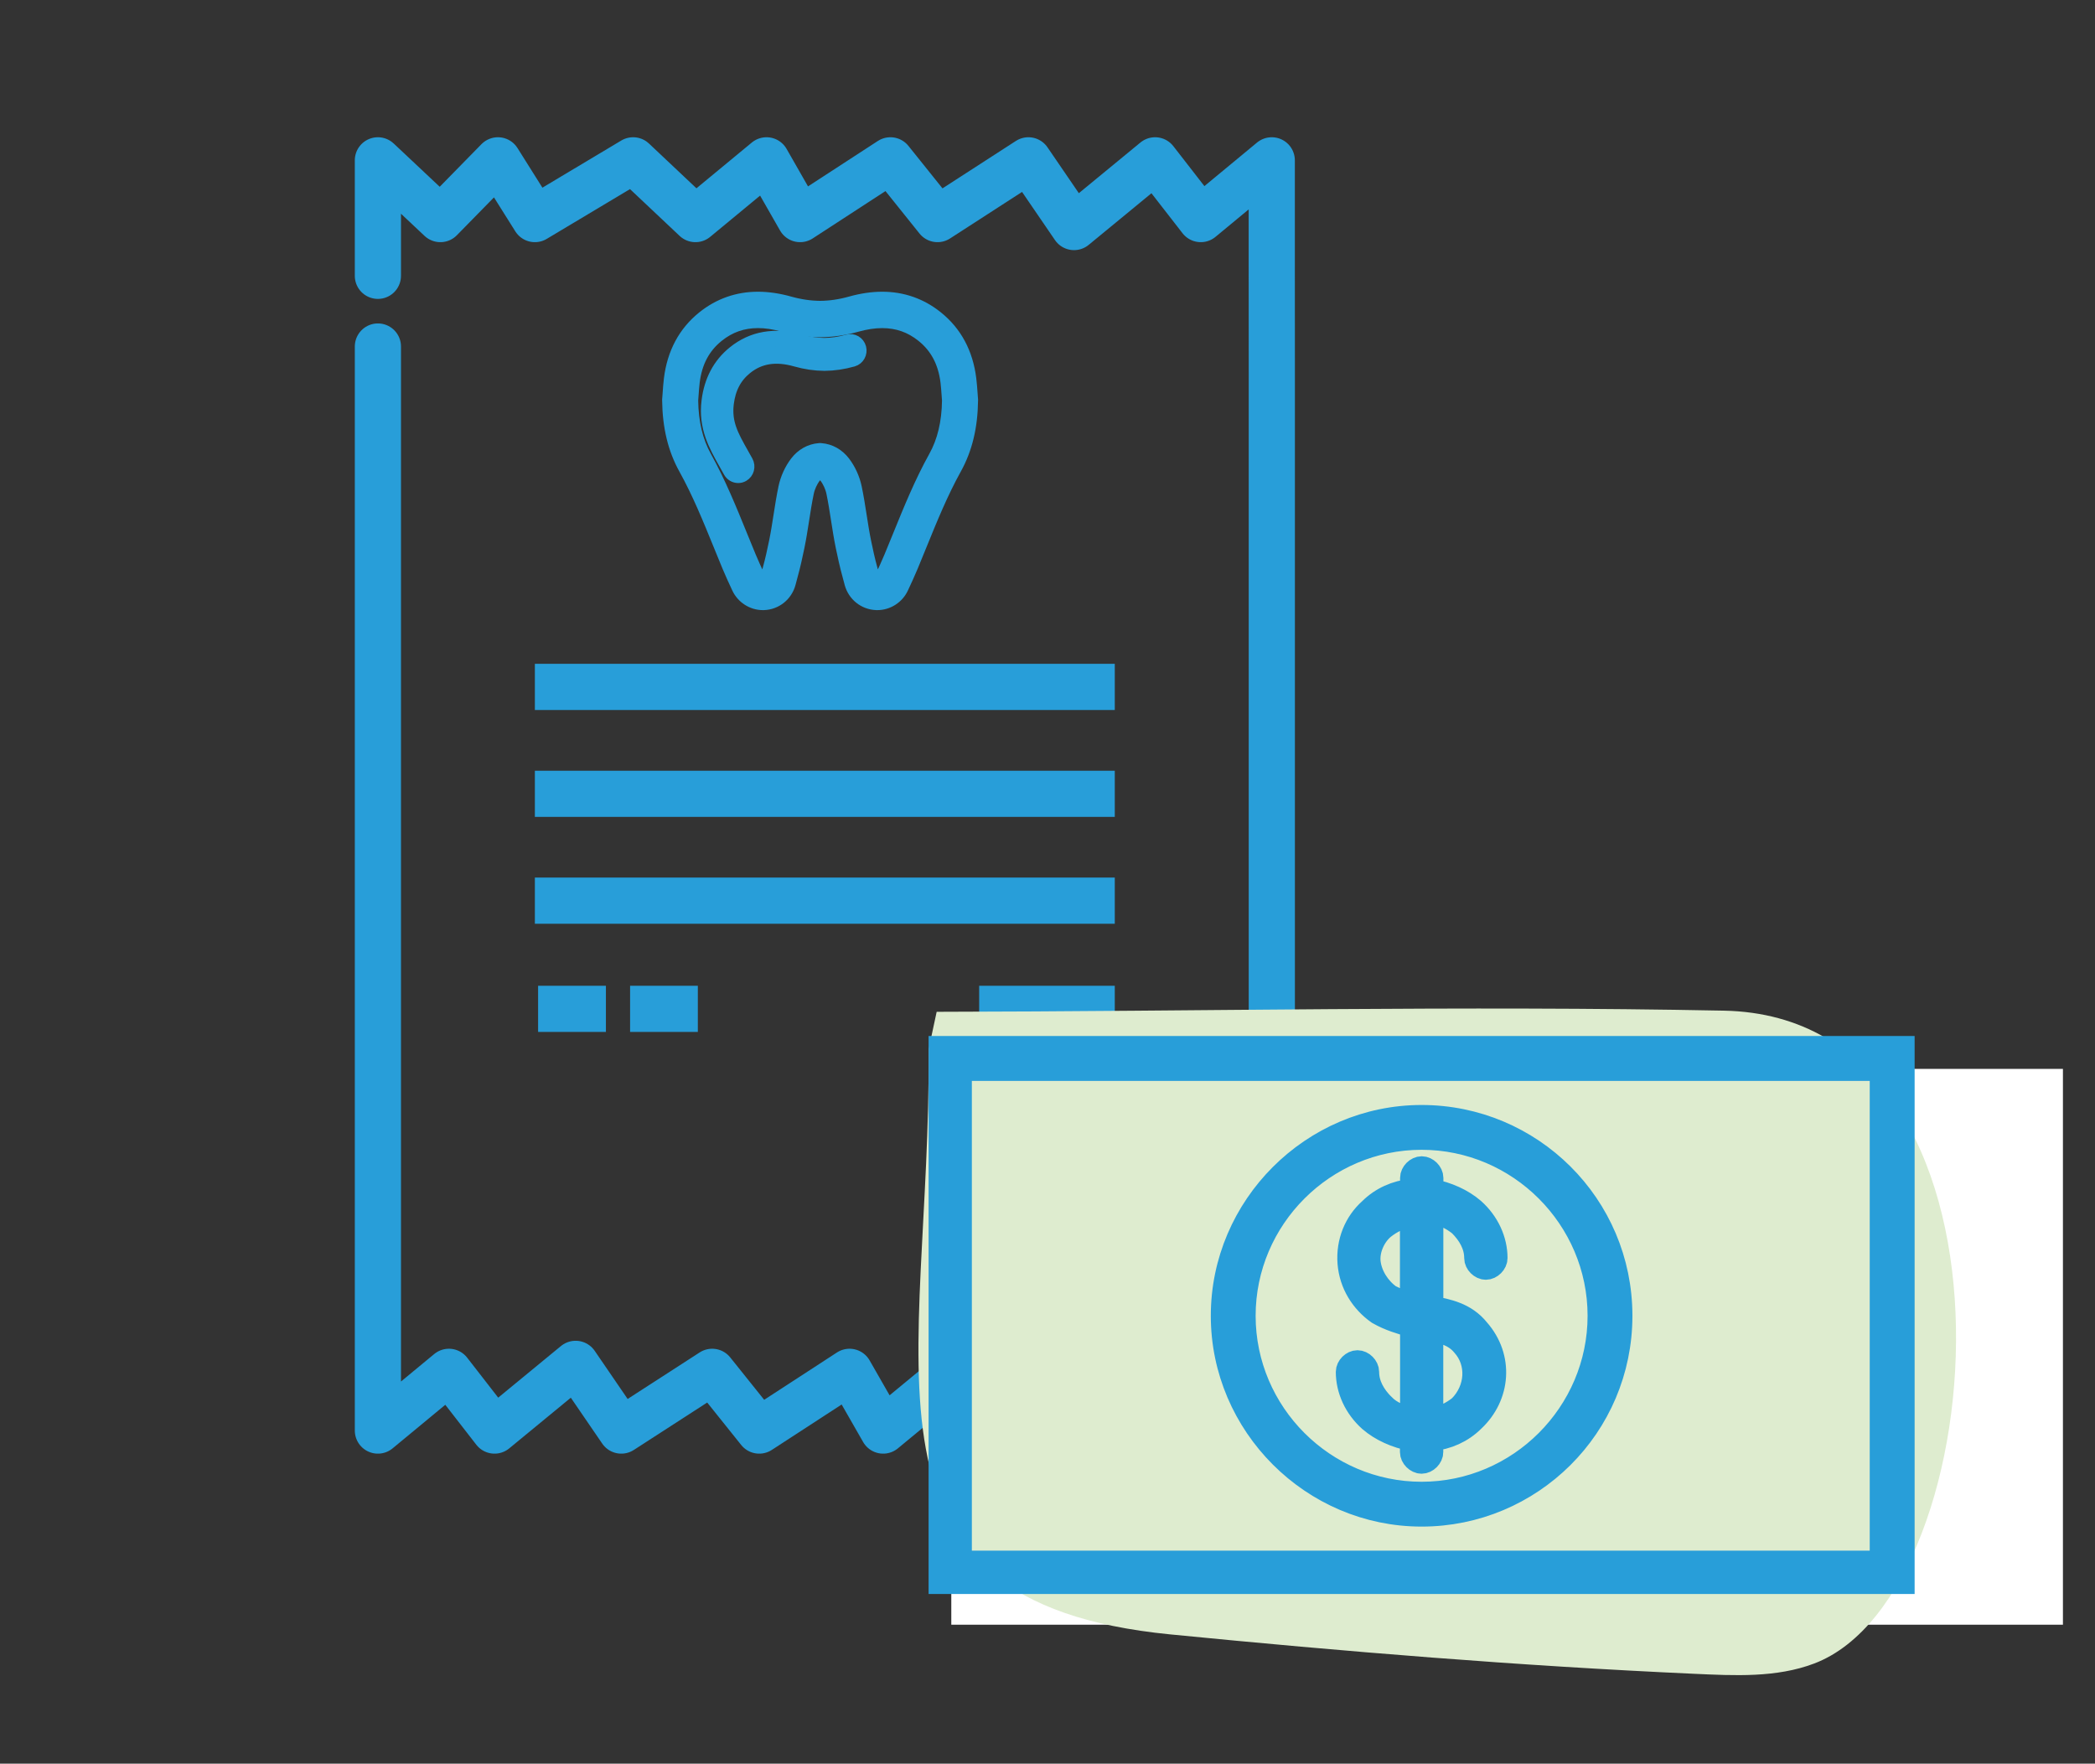
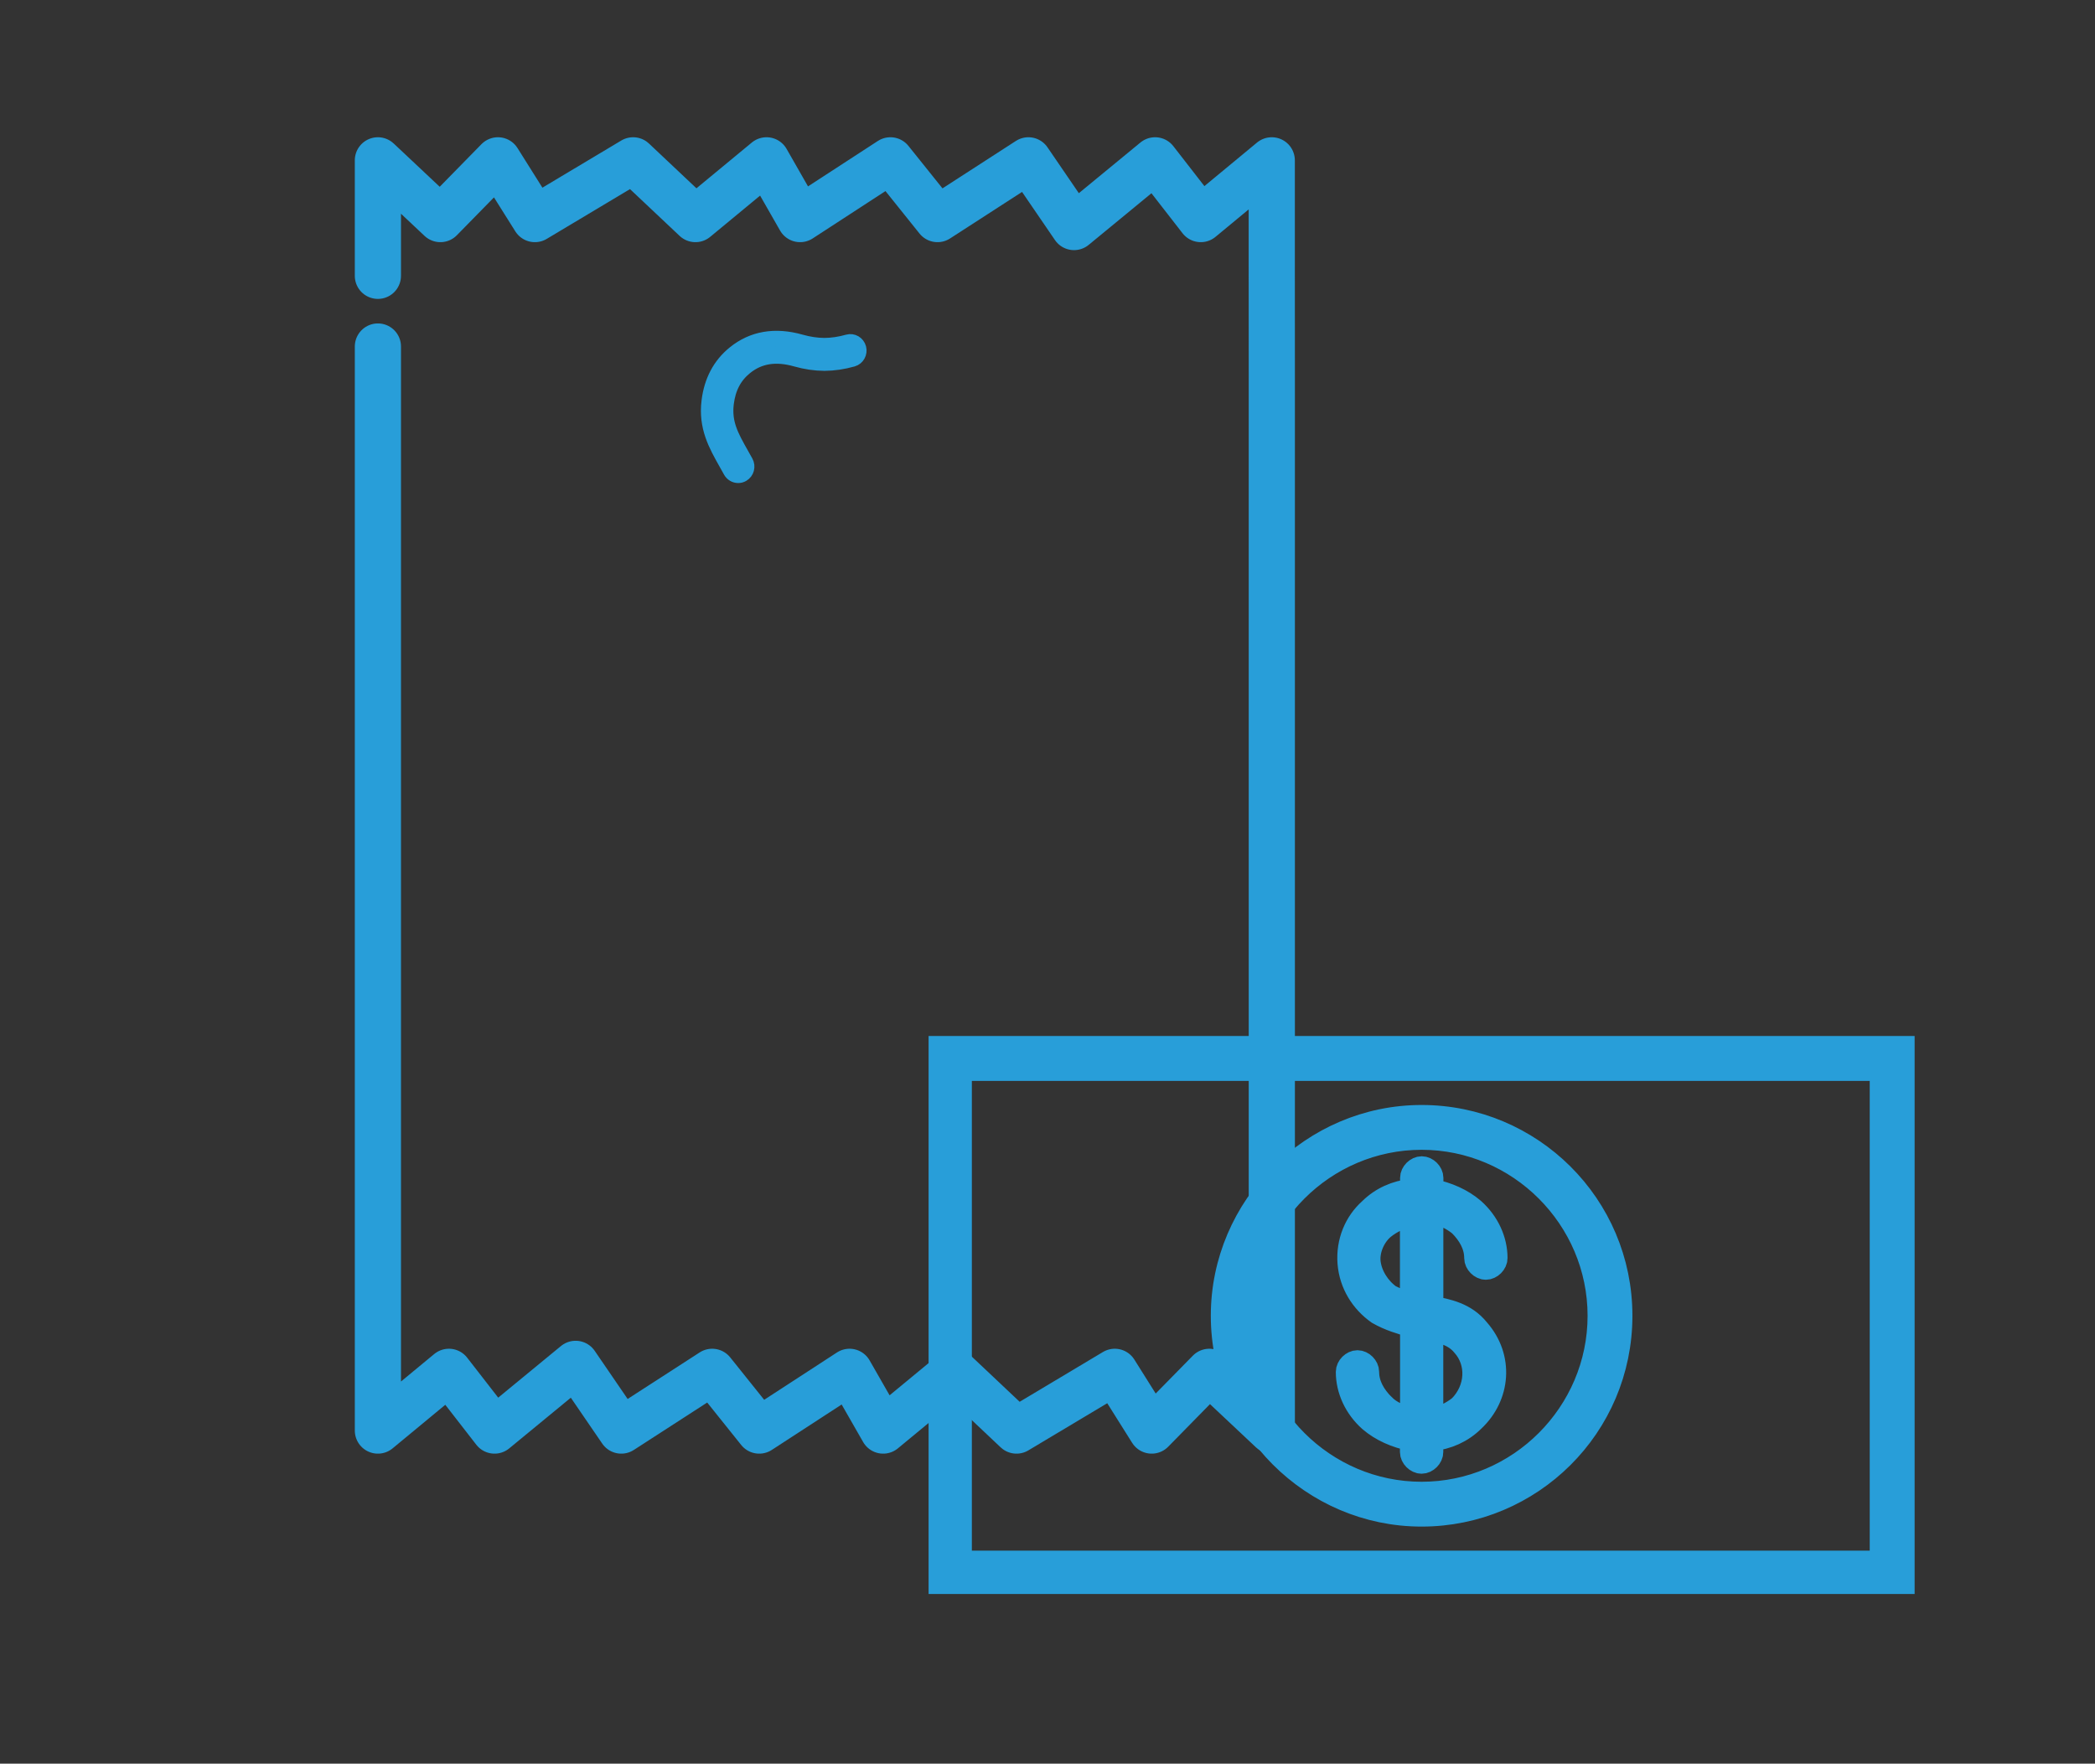
<svg xmlns="http://www.w3.org/2000/svg" width="196" height="165" viewBox="0 0 196 165">
  <rect x="0" y="0" width="196" height="165" fill="#333333" stroke="none" />
  <g fill="none" fill-rule="evenodd" transform="translate(-232 -2607)">
    <g transform="translate(267 2622)">
      <g stroke="#289ED9">
        <polyline stroke-linecap="round" stroke-linejoin="round" stroke-width="4.32" points=".354 10.804 .354 0 6.2 5.496 11.586 0 15.041 5.496 24.234 0 30.063 5.496 36.714 0 39.855 5.496 48.304 0 52.71 5.496 61.215 0 65.482 6.241 73.068 0 77.34 5.496 83.981 0 83.981 9.302 83.986 20.416 83.986 118.837 78.141 113.342 72.749 118.837 69.295 113.342 60.101 118.837 54.278 113.342 47.627 118.837 44.48 113.342 36.031 118.837 31.63 113.342 23.126 118.837 18.854 112.596 11.267 118.837 7 113.342 .355 118.837 .355 17.418" />
-         <path stroke-linejoin="round" stroke-width="4.32" d="M15.04 49.264L69.295 49.264M15.04 59.266L69.295 59.266M15.04 69.262L69.295 69.262M56.607 79.382L69.294 79.382M15.343 79.382L21.687 79.382M23.949 79.382L30.287 79.382" />
        <g fill="#289ED9" stroke-width="1.44" transform="translate(27.667 13.012)">
-           <path d="M19.409,28.348 C19.384,28.348 19.358,28.348 19.333,28.347 C18.251,28.311 17.336,27.578 17.052,26.524 C17.021,26.409 16.99,26.293 16.962,26.179 C16.929,26.054 16.897,25.932 16.865,25.816 C16.609,24.894 16.411,23.981 16.235,23.132 C16.059,22.277 15.924,21.411 15.794,20.573 C15.663,19.735 15.529,18.867 15.355,18.036 C15.243,17.504 14.993,16.953 14.668,16.527 C14.5,16.308 14.286,16.169 14.058,16.132 C13.83,16.169 13.616,16.309 13.447,16.528 C13.125,16.953 12.874,17.504 12.761,18.038 C12.587,18.867 12.452,19.735 12.322,20.573 C12.191,21.411 12.057,22.277 11.881,23.132 C11.706,23.981 11.507,24.895 11.251,25.816 C11.219,25.932 11.187,26.055 11.155,26.179 C11.125,26.293 11.095,26.409 11.063,26.526 C10.78,27.578 9.864,28.311 8.786,28.347 C8.758,28.348 8.732,28.348 8.708,28.348 C7.765,28.348 6.895,27.788 6.494,26.922 C6.166,26.217 5.872,25.579 5.596,24.918 C5.315,24.244 5.036,23.559 4.767,22.896 C3.795,20.508 2.791,18.038 1.527,15.761 C0.525,13.96 0.027,11.888 0,9.425 L0,9.379 L0.004,9.333 C0.02,9.141 0.033,8.951 0.048,8.759 C0.078,8.334 0.109,7.895 0.163,7.453 C0.458,5.068 1.482,3.158 3.205,1.775 C4.672,0.597 6.369,0 8.249,0 C9.169,0 10.151,0.144 11.169,0.431 C12.148,0.706 13.12,0.848 14.058,0.854 C14.996,0.849 15.968,0.706 16.947,0.431 C17.965,0.145 18.947,0 19.867,0 C21.747,0 23.446,0.597 24.911,1.776 C26.634,3.158 27.657,5.068 27.953,7.453 C28.007,7.897 28.04,8.336 28.07,8.762 C28.083,8.953 28.096,9.143 28.112,9.335 L28.116,9.381 L28.116,9.427 C28.09,11.889 27.59,13.961 26.588,15.763 C25.325,18.04 24.32,20.51 23.349,22.898 C23.08,23.561 22.802,24.246 22.521,24.919 C22.245,25.579 21.951,26.218 21.622,26.925 C21.222,27.788 20.353,28.348 19.409,28.348 L19.409,28.348 Z M14.058,14.159 L14.127,14.164 C14.935,14.223 15.669,14.635 16.195,15.325 C16.697,15.985 17.068,16.802 17.242,17.624 C17.427,18.506 17.567,19.4 17.701,20.264 C17.827,21.078 17.958,21.919 18.125,22.726 C18.293,23.542 18.482,24.415 18.722,25.28 C18.758,25.406 18.792,25.539 18.827,25.675 C18.855,25.782 18.884,25.891 18.914,26.002 C18.973,26.221 19.17,26.376 19.394,26.384 L19.408,26.384 C19.608,26.384 19.792,26.266 19.876,26.083 C20.197,25.396 20.481,24.777 20.743,24.15 C21.02,23.485 21.297,22.805 21.565,22.146 C22.558,19.703 23.584,17.176 24.907,14.796 C25.737,13.301 26.155,11.551 26.184,9.45 C26.17,9.267 26.156,9.086 26.144,8.903 C26.114,8.484 26.086,8.088 26.038,7.697 C25.804,5.816 25.044,4.384 23.714,3.316 C22.581,2.406 21.322,1.964 19.866,1.964 C19.119,1.964 18.309,2.085 17.46,2.324 C16.315,2.645 15.172,2.812 14.062,2.817 L14.051,2.817 C12.942,2.81 11.799,2.645 10.653,2.324 C9.805,2.083 8.996,1.963 8.249,1.963 C6.793,1.963 5.535,2.405 4.402,3.315 C3.072,4.383 2.312,5.815 2.078,7.697 C2.031,8.087 2.002,8.482 1.973,8.9 C1.96,9.082 1.946,9.265 1.932,9.449 C1.961,11.55 2.379,13.301 3.209,14.795 C4.532,17.176 5.558,19.702 6.551,22.145 C6.82,22.804 7.096,23.484 7.373,24.15 C7.634,24.778 7.92,25.397 8.24,26.082 C8.325,26.266 8.508,26.384 8.708,26.384 L8.724,26.384 C8.946,26.376 9.143,26.221 9.201,26.005 C9.232,25.893 9.26,25.783 9.287,25.676 C9.323,25.54 9.357,25.407 9.393,25.28 C9.633,24.416 9.822,23.542 9.99,22.726 C10.157,21.919 10.287,21.078 10.414,20.264 C10.548,19.4 10.688,18.506 10.873,17.625 C11.047,16.801 11.418,15.985 11.919,15.326 C12.446,14.635 13.18,14.223 13.988,14.164 L14.058,14.159 Z" />
          <path d="M6.397,16.46 C6.119,16.46 5.848,16.31 5.701,16.043 C5.568,15.8 5.435,15.565 5.306,15.336 C4.319,13.587 3.387,11.934 3.684,9.522 C3.915,7.646 4.711,6.142 6.052,5.054 C7.757,3.669 9.841,3.312 12.244,3.994 C12.997,4.208 13.744,4.319 14.465,4.323 C15.176,4.319 15.923,4.208 16.676,3.994 C17.101,3.875 17.539,4.13 17.657,4.566 C17.774,5.002 17.525,5.454 17.101,5.575 C16.213,5.827 15.326,5.958 14.465,5.963 C13.595,5.958 12.708,5.827 11.82,5.575 C9.907,5.032 8.344,5.283 7.041,6.342 C6.025,7.165 5.445,8.273 5.267,9.727 C5.039,11.591 5.729,12.817 6.686,14.512 C6.819,14.747 6.954,14.988 7.09,15.235 C7.307,15.63 7.172,16.13 6.788,16.353 C6.665,16.426 6.53,16.46 6.397,16.46 L6.397,16.46 Z" />
        </g>
      </g>
      <g transform="translate(50 79)">
-         <rect width="104" height="52" x="4" y="6" fill="#FFF" />
-         <path fill="#DEECCF" d="M2.631,0.66 C27.185,0.624 51.743,0.066 76.292,0.553 C105.548,1.133 101.979,55.063 84.74,61.627 C81.183,62.981 77.243,62.762 73.482,62.592 C57.123,61.853 40.785,60.513 24.477,58.906 C-6.56,55.849 2.091,33.915 1.881,4.16 L2.631,0.66 Z" />
        <path fill="#289ED9" stroke="#289ED9" stroke-width="2.25" d="M3,4.048 L3,54 L93,54 L93,4.048 L3,4.048 Z M91.201,52.196 L4.798,52.196 L4.798,6 L91.049,6 L91.049,52.196 L91.201,52.196 Z M48,47.696 C58.201,47.696 66.597,39.446 66.597,29.099 C66.597,18.752 58.2,10.502 48,10.502 C37.8,10.502 29.403,18.898 29.403,29.099 C29.403,39.299 37.8,47.696 48,47.696 Z M48,12.445 C57.152,12.445 64.653,19.945 64.653,29.099 C64.653,38.252 57.153,45.752 48,45.752 C38.847,45.752 31.347,38.252 31.347,29.099 C31.347,19.945 38.847,12.445 48,12.445 Z M44.402,37.5 C43.5,36.598 42.902,35.549 42.902,34.348 C42.902,33.896 42.451,33.445 42,33.445 C41.549,33.445 41.098,33.896 41.098,34.348 C41.098,36 41.848,37.646 43.195,38.848 C44.244,39.75 45.598,40.348 47.098,40.646 L47.098,41.848 C47.098,42.299 47.549,42.75 48,42.75 C48.451,42.75 48.902,42.299 48.902,41.848 L48.902,40.646 C50.402,40.494 51.75,39.896 52.805,38.848 C55.207,36.598 55.506,33 53.256,30.445 C52.055,28.945 50.408,28.646 48.908,28.348 L48.908,19.348 C49.957,19.5 50.86,19.945 51.61,20.549 C52.512,21.451 53.11,22.5 53.11,23.701 C53.11,24.152 53.561,24.604 54.012,24.604 C54.463,24.604 54.914,24.152 54.914,23.701 C54.914,22.049 54.164,20.402 52.817,19.201 C51.768,18.299 50.414,17.701 48.914,17.402 L48.914,16.201 C48.914,15.75 48.463,15.299 48.012,15.299 C47.561,15.299 47.11,15.75 47.11,16.201 L47.11,17.402 C45.61,17.555 44.262,18.152 43.207,19.201 C41.86,20.402 41.11,22.201 41.256,24.152 C41.408,26.104 42.457,27.75 43.957,28.805 C45.006,29.402 46.055,29.707 47.11,30.006 L47.11,38.854 C46.049,38.549 45.153,38.25 44.403,37.5 L44.402,37.5 Z M48.902,30.299 C50.104,30.598 51.152,30.896 51.902,31.799 C53.402,33.451 53.25,36 51.604,37.646 C50.854,38.244 49.951,38.695 48.902,38.848 L48.902,30.299 Z M45,27.299 C43.951,26.549 43.201,25.348 43.049,24.146 C42.896,22.945 43.5,21.598 44.396,20.848 C45.146,20.25 46.049,19.799 47.098,19.646 L47.098,28.195 C46.348,27.896 45.598,27.598 45,27.299 L45,27.299 Z" />
      </g>
    </g>
  </g>
</svg>